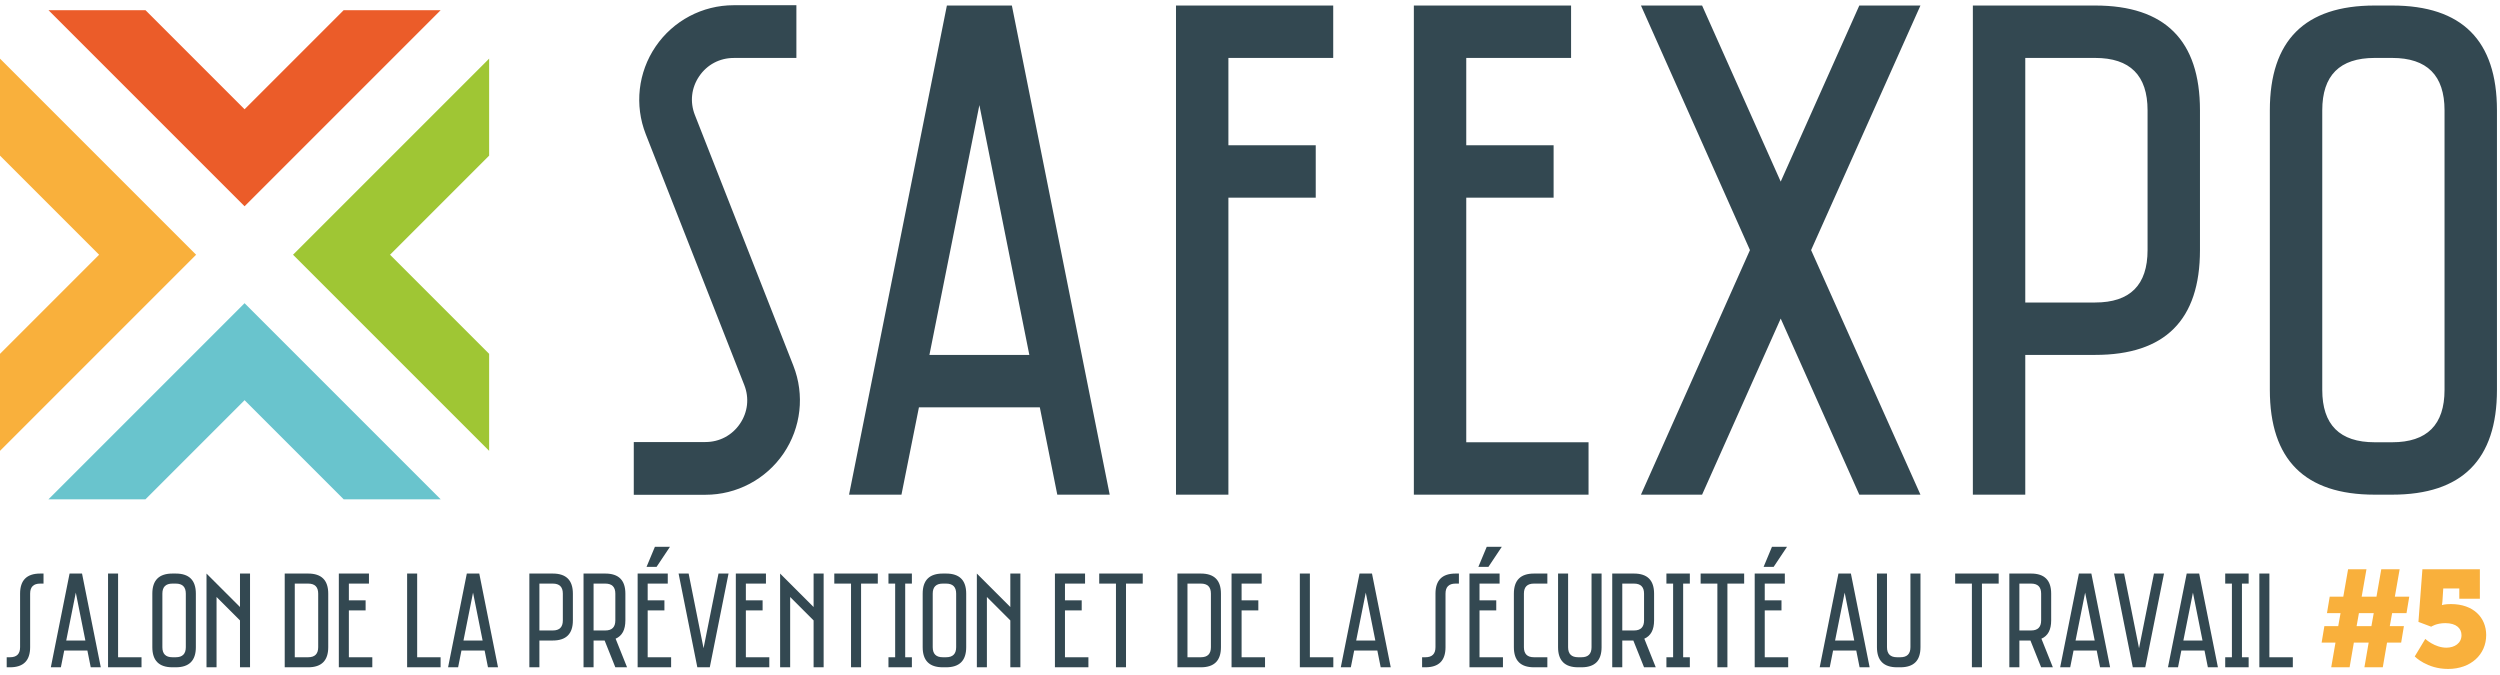
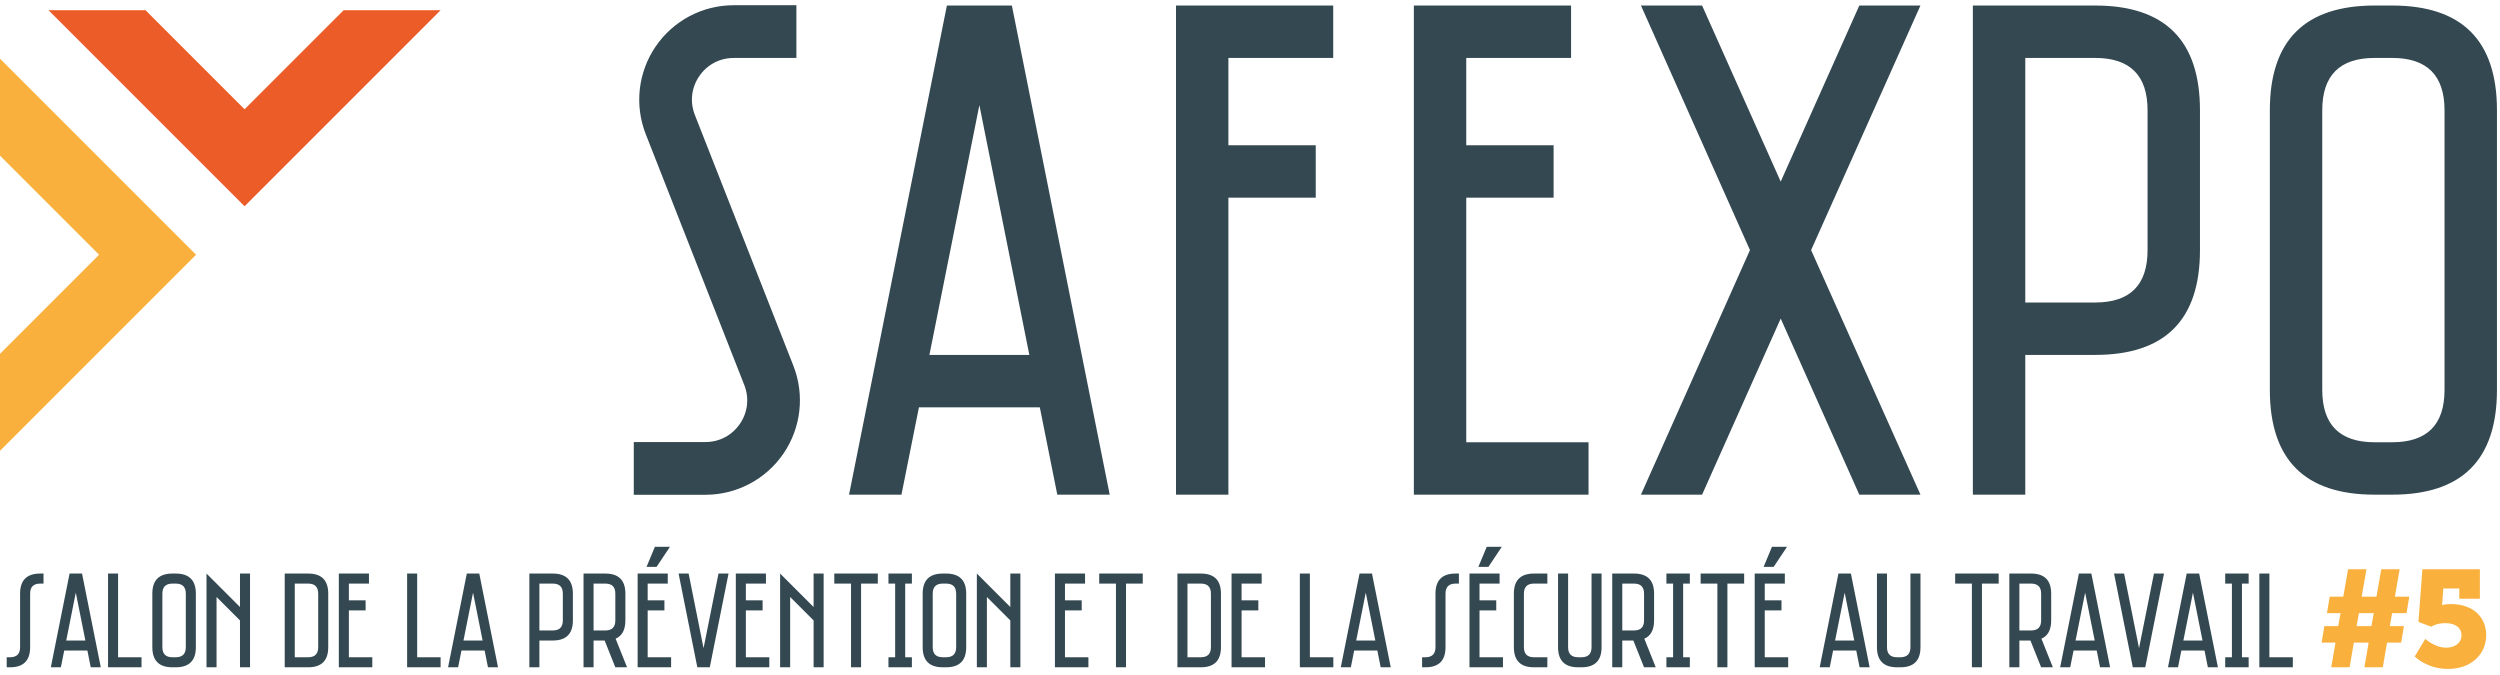
<svg xmlns="http://www.w3.org/2000/svg" width="237" height="64" viewBox="0 0 237 64" fill="none">
  <g clip-path="url(#clip0_5_634)">
    <path d="M1.904 56.277C1.904 55.007 2.539 54.373 3.809 54.373H4.126V55.325H3.809C3.174 55.325 2.857 55.642 2.857 56.277V61.355C2.857 62.624 2.222 63.259 0.952 63.259H0.635V62.307H0.952C1.587 62.307 1.904 61.99 1.904 61.355V56.277ZM4.819 63.259L6.596 54.373H7.777L9.554 63.259H8.602L8.284 61.672H6.088L5.771 63.259H4.819ZM6.279 60.72H8.094L7.186 56.181L6.279 60.72ZM11.194 54.373V62.307H13.416V63.259H10.242V54.373H11.194ZM16.663 54.373C17.932 54.373 18.567 55.007 18.567 56.277V61.355C18.567 62.624 17.932 63.259 16.663 63.259H16.345C15.076 63.259 14.441 62.624 14.441 61.355V56.277C14.441 55.007 15.076 54.373 16.345 54.373H16.663ZM16.663 62.307C17.297 62.307 17.615 61.99 17.615 61.355V56.277C17.615 55.642 17.297 55.325 16.663 55.325H16.345C15.711 55.325 15.393 55.642 15.393 56.277V61.355C15.393 61.99 15.711 62.307 16.345 62.307H16.663ZM23.703 54.373V63.259H22.751V58.816L20.529 56.594V63.259H19.577V54.373L22.751 57.546V54.373H23.703ZM29.213 54.373C30.483 54.373 31.117 55.007 31.117 56.277V61.355C31.117 62.624 30.483 63.259 29.213 63.259H26.991V54.373H29.213ZM27.944 55.325V62.307H29.213C29.848 62.307 30.165 61.99 30.165 61.355V56.277C30.165 55.642 29.848 55.325 29.213 55.325H27.944ZM34.977 54.373V55.325H33.073V56.912H34.66V57.864H33.073V62.307H35.295V63.259H32.121V54.373H34.977ZM39.547 54.373V62.307H41.769V63.259H38.595V54.373H39.547ZM42.477 63.259L44.254 54.373H45.435L47.212 63.259H46.26L45.943 61.672H43.746L43.429 63.259H42.477ZM43.937 60.72H45.752L44.844 56.181L43.937 60.72ZM52.405 54.373C53.675 54.373 54.309 55.007 54.309 56.277V58.816C54.309 60.085 53.675 60.72 52.405 60.72H51.135V63.259H50.183V54.373H52.405ZM51.135 55.325V59.768H52.405C53.04 59.768 53.357 59.451 53.357 58.816V56.277C53.357 55.642 53.04 55.325 52.405 55.325H51.135ZM57.382 54.373C58.652 54.373 59.286 55.007 59.286 56.277V58.816C59.286 59.705 58.977 60.283 58.36 60.548L59.445 63.259H58.334L57.319 60.72H56.271V63.259H55.319V54.373H57.382ZM56.271 55.325V59.768H57.382C58.017 59.768 58.334 59.451 58.334 58.816V56.277C58.334 55.642 58.017 55.325 57.382 55.325H56.271ZM63.304 54.373V55.325H61.4V56.912H62.987V57.864H61.4V62.307H63.622V63.259H60.448V54.373H63.304ZM61.292 53.738L62.086 51.834H63.514L62.244 53.738H61.292ZM69.065 54.373L67.288 63.259H66.107L64.33 54.373H65.282L66.697 61.451L68.113 54.373H69.065ZM72.612 54.373V55.325H70.708V56.912H72.295V57.864H70.708V62.307H72.93V63.259H69.756V54.373H72.612ZM78.081 54.373V63.259H77.129V58.816L74.907 56.594V63.259H73.955V54.373L77.129 57.546V54.373H78.081ZM83.216 54.373V55.325H81.63V63.259H80.677V55.325H79.091V54.373H83.216ZM86.447 54.373V55.325H85.813V62.307H86.447V63.259H84.226V62.307H84.861V55.325H84.226V54.373H86.447ZM89.692 54.373C90.961 54.373 91.596 55.007 91.596 56.277V61.355C91.596 62.624 90.961 63.259 89.692 63.259H89.374C88.105 63.259 87.47 62.624 87.47 61.355V56.277C87.47 55.007 88.105 54.373 89.374 54.373H89.692ZM89.692 62.307C90.326 62.307 90.644 61.99 90.644 61.355V56.277C90.644 55.642 90.326 55.325 89.692 55.325H89.374C88.739 55.325 88.422 55.642 88.422 56.277V61.355C88.422 61.99 88.739 62.307 89.374 62.307H89.692ZM96.732 54.373V63.259H95.779V58.816L93.558 56.594V63.259H92.606V54.373L95.779 57.546V54.373H96.732ZM102.863 54.373V55.325H100.959V56.912H102.546V57.864H100.959V62.307H103.181V63.259H100.007V54.373H102.863ZM108.332 54.373V55.325H106.745V63.259H105.793V55.325H104.206V54.373H108.332ZM113.842 54.373C115.112 54.373 115.746 55.007 115.746 56.277V61.355C115.746 62.624 115.112 63.259 113.842 63.259H111.62V54.373H113.842ZM112.572 55.325V62.307H113.842C114.477 62.307 114.794 61.99 114.794 61.355V56.277C114.794 55.642 114.477 55.325 113.842 55.325H112.572ZM119.607 54.373V55.325H117.703V56.912H119.29V57.864H117.703V62.307H119.925V63.259H116.751V54.373H119.607ZM124.177 54.373V62.307H126.399V63.259H123.225V54.373H124.177ZM127.107 63.259L128.884 54.373H130.065L131.842 63.259H130.89L130.572 61.672H128.376L128.059 63.259H127.107ZM128.567 60.72H130.382L129.475 56.181L128.567 60.72ZM136.083 56.277C136.083 55.007 136.718 54.373 137.987 54.373H138.305V55.325H137.987C137.353 55.325 137.035 55.642 137.035 56.277V61.355C137.035 62.624 136.401 63.259 135.131 63.259H134.814V62.307H135.131C135.766 62.307 136.083 61.99 136.083 61.355V56.277ZM142.162 54.373V55.325H140.258V56.912H141.845V57.864H140.258V62.307H142.48V63.259H139.306V54.373H142.162ZM140.15 53.738L140.944 51.834H142.372L141.103 53.738H140.15ZM146.689 54.373V55.325H145.419C144.784 55.325 144.467 55.642 144.467 56.277V61.355C144.467 61.99 144.784 62.307 145.419 62.307H146.689V63.259H145.419C144.15 63.259 143.515 62.624 143.515 61.355V56.277C143.515 55.007 144.15 54.373 145.419 54.373H146.689ZM151.83 54.373V61.355C151.83 62.624 151.195 63.259 149.926 63.259H149.609C148.339 63.259 147.704 62.624 147.704 61.355V54.373H148.656V61.355C148.656 61.99 148.974 62.307 149.609 62.307H149.926C150.561 62.307 150.878 61.99 150.878 61.355V54.373H151.83ZM154.903 54.373C156.172 54.373 156.807 55.007 156.807 56.277V58.816C156.807 59.705 156.498 60.283 155.881 60.548L156.966 63.259H155.856L154.84 60.72H153.792V63.259H152.84V54.373H154.903ZM153.792 55.325V59.768H154.903C155.537 59.768 155.856 59.451 155.856 58.816V56.277C155.856 55.642 155.537 55.325 154.903 55.325H153.792ZM160.197 54.373V55.325H159.563V62.307H160.197V63.259H157.976V62.307H158.611V55.325H157.976V54.373H160.197ZM165.346 54.373V55.325H163.759V63.259H162.807V55.325H161.22V54.373H165.346ZM169.202 54.373V55.325H167.298V56.912H168.885V57.864H167.298V62.307H169.52V63.259H166.346V54.373H169.202ZM167.19 53.738L167.984 51.834H169.412L168.143 53.738H167.19ZM172.507 63.259L174.284 54.373H175.465L177.242 63.259H176.29L175.973 61.672H173.777L173.459 63.259H172.507ZM173.967 60.72H175.782L174.875 56.181L173.967 60.72ZM182.061 54.373V61.355C182.061 62.624 181.426 63.259 180.156 63.259H179.839C178.57 63.259 177.935 62.624 177.935 61.355V54.373H178.887V61.355C178.887 61.99 179.204 62.307 179.839 62.307H180.156C180.791 62.307 181.109 61.99 181.109 61.355V54.373H182.061ZM189.475 54.373V55.325H187.888V63.259H186.936V55.325H185.349V54.373H189.475ZM192.547 54.373C193.817 54.373 194.451 55.007 194.451 56.277V58.816C194.451 59.705 194.143 60.283 193.526 60.548L194.611 63.259H193.5L192.485 60.72H191.437V63.259H190.485V54.373H192.547ZM191.437 55.325V59.768H192.547C193.182 59.768 193.5 59.451 193.5 58.816V56.277C193.5 55.642 193.182 55.325 192.547 55.325H191.437ZM195.303 63.259L197.08 54.373H198.261L200.038 63.259H199.086L198.769 61.672H196.572L196.255 63.259H195.303ZM196.763 60.72H198.578L197.671 56.181L196.763 60.72ZM205.148 54.373L203.37 63.259H202.19L200.412 54.373H201.364L202.78 61.451L204.195 54.373H205.148ZM205.523 63.259L207.3 54.373H208.481L210.258 63.259H209.306L208.988 61.672H206.792L206.475 63.259H205.523ZM206.983 60.72H208.798L207.891 56.181L206.983 60.72ZM213.172 54.373V55.325H212.537V62.307H213.172V63.259H210.95V62.307H211.585V55.325H210.95V54.373H213.172ZM215.138 54.373V62.307H217.36V63.259H214.186V54.373H215.138Z" fill="#334851" />
    <path d="M221.404 60.919H220.09L220.35 59.359H221.663L221.884 58.124H220.597L220.857 56.564H222.144L222.599 53.964H224.341L223.886 56.564H225.29L225.745 53.964H227.487L227.032 56.564H228.398L228.137 58.124H226.773L226.551 59.359H227.89L227.63 60.919H226.291L225.888 63.259H224.146L224.549 60.919H223.145L222.742 63.259H221L221.404 60.919ZM224.809 59.359L225.03 58.124H223.626L223.405 59.359H224.809ZM229.918 60.568C229.918 60.568 230.802 61.4 231.92 61.4C232.7 61.4 233.35 60.971 233.35 60.217C233.35 59.581 232.869 59.073 231.816 59.073C230.958 59.073 230.477 59.411 230.477 59.411L229.268 58.956L229.645 53.964H235.092V56.759H233.142V55.784H231.621L231.543 56.993C231.53 57.175 231.491 57.357 231.491 57.357H231.517C231.517 57.357 231.777 57.266 232.349 57.266C234.507 57.266 235.691 58.566 235.691 60.205C235.691 62.038 234.247 63.416 232.076 63.416C230.061 63.416 228.917 62.232 228.917 62.232L229.918 60.568Z" fill="#F9B03C" />
-     <path d="M13.79 47.334L23.185 37.938L32.58 47.334H41.776L23.185 28.743L4.594 47.334H13.79Z" fill="#69C4CD" />
-     <path d="M32.58 0.964L23.185 10.359L13.79 0.964H4.594L23.185 19.555L41.776 0.964H32.58Z" fill="#EB5C29" />
+     <path d="M32.58 0.964L23.185 10.359L13.79 0.964H4.594L23.185 19.555L41.776 0.964H32.58" fill="#EB5C29" />
    <path d="M0 14.754L9.395 24.149L0 33.544V42.74L18.59 24.149L0 5.558V14.754Z" fill="#F9B03C" />
-     <path d="M46.37 33.544L36.975 24.149L46.37 14.754V5.558L27.779 24.149L46.37 42.74V33.544Z" fill="#9FC634" />
    <path d="M92.845 9.963L97.581 33.645H88.109L92.845 9.963ZM89.765 0.524L80.49 46.894H85.458L87.115 38.614H98.575L100.231 46.894H105.2L95.925 0.524H89.765ZM111.484 0.523V46.894H116.452V18.741H124.732V13.772H116.452V5.492H126.389V0.523H111.484ZM134.033 0.523V46.894H150.594V41.926H139.001V18.741H147.282V13.772H139.001V5.492H148.938V0.523H134.033ZM176.263 0.523L168.811 17.217L161.358 0.523H155.562L165.896 23.709L155.562 46.894H161.358L168.811 30.201L176.263 46.894H182.059L171.692 23.709L182.059 0.523H176.263ZM198.62 0.524C205.245 0.524 208.557 3.836 208.557 10.461V23.709C208.557 30.333 205.245 33.645 198.62 33.645H191.996V46.894H187.027V0.524H198.62ZM191.996 5.492V28.677H198.62C201.933 28.677 203.589 27.021 203.589 23.709V10.461C203.589 7.148 201.933 5.492 198.62 5.492H191.996ZM226.774 0.524C233.398 0.524 236.711 3.836 236.711 10.46V36.957C236.711 43.582 233.398 46.894 226.774 46.894H225.117C218.494 46.894 215.181 43.582 215.181 36.957V10.46C215.181 3.836 218.494 0.524 225.117 0.524H226.774ZM226.774 41.926C230.086 41.926 231.742 40.269 231.742 36.957V10.46C231.742 7.148 230.086 5.492 226.774 5.492H225.117C221.805 5.492 220.15 7.148 220.15 10.46V36.957C220.15 40.269 221.805 41.926 225.117 41.926H226.774ZM66.874 46.905C69.84 46.905 72.606 45.442 74.277 42.992C75.947 40.541 76.296 37.431 75.212 34.671L65.874 10.9C65.388 9.662 65.538 8.322 66.287 7.224C67.035 6.125 68.227 5.495 69.557 5.495H75.498V0.495H69.557C66.592 0.495 63.824 1.958 62.155 4.408C60.485 6.858 60.136 9.969 61.22 12.728L70.558 36.5C71.044 37.737 70.893 39.077 70.145 40.176C69.396 41.275 68.204 41.905 66.874 41.905H60.082V46.905H66.874Z" fill="#334851" />
  </g>
  <defs>
    <clipPath id="clip0_5_634">
      <rect width="237" height="64" fill="white" />
    </clipPath>
  </defs>
</svg>